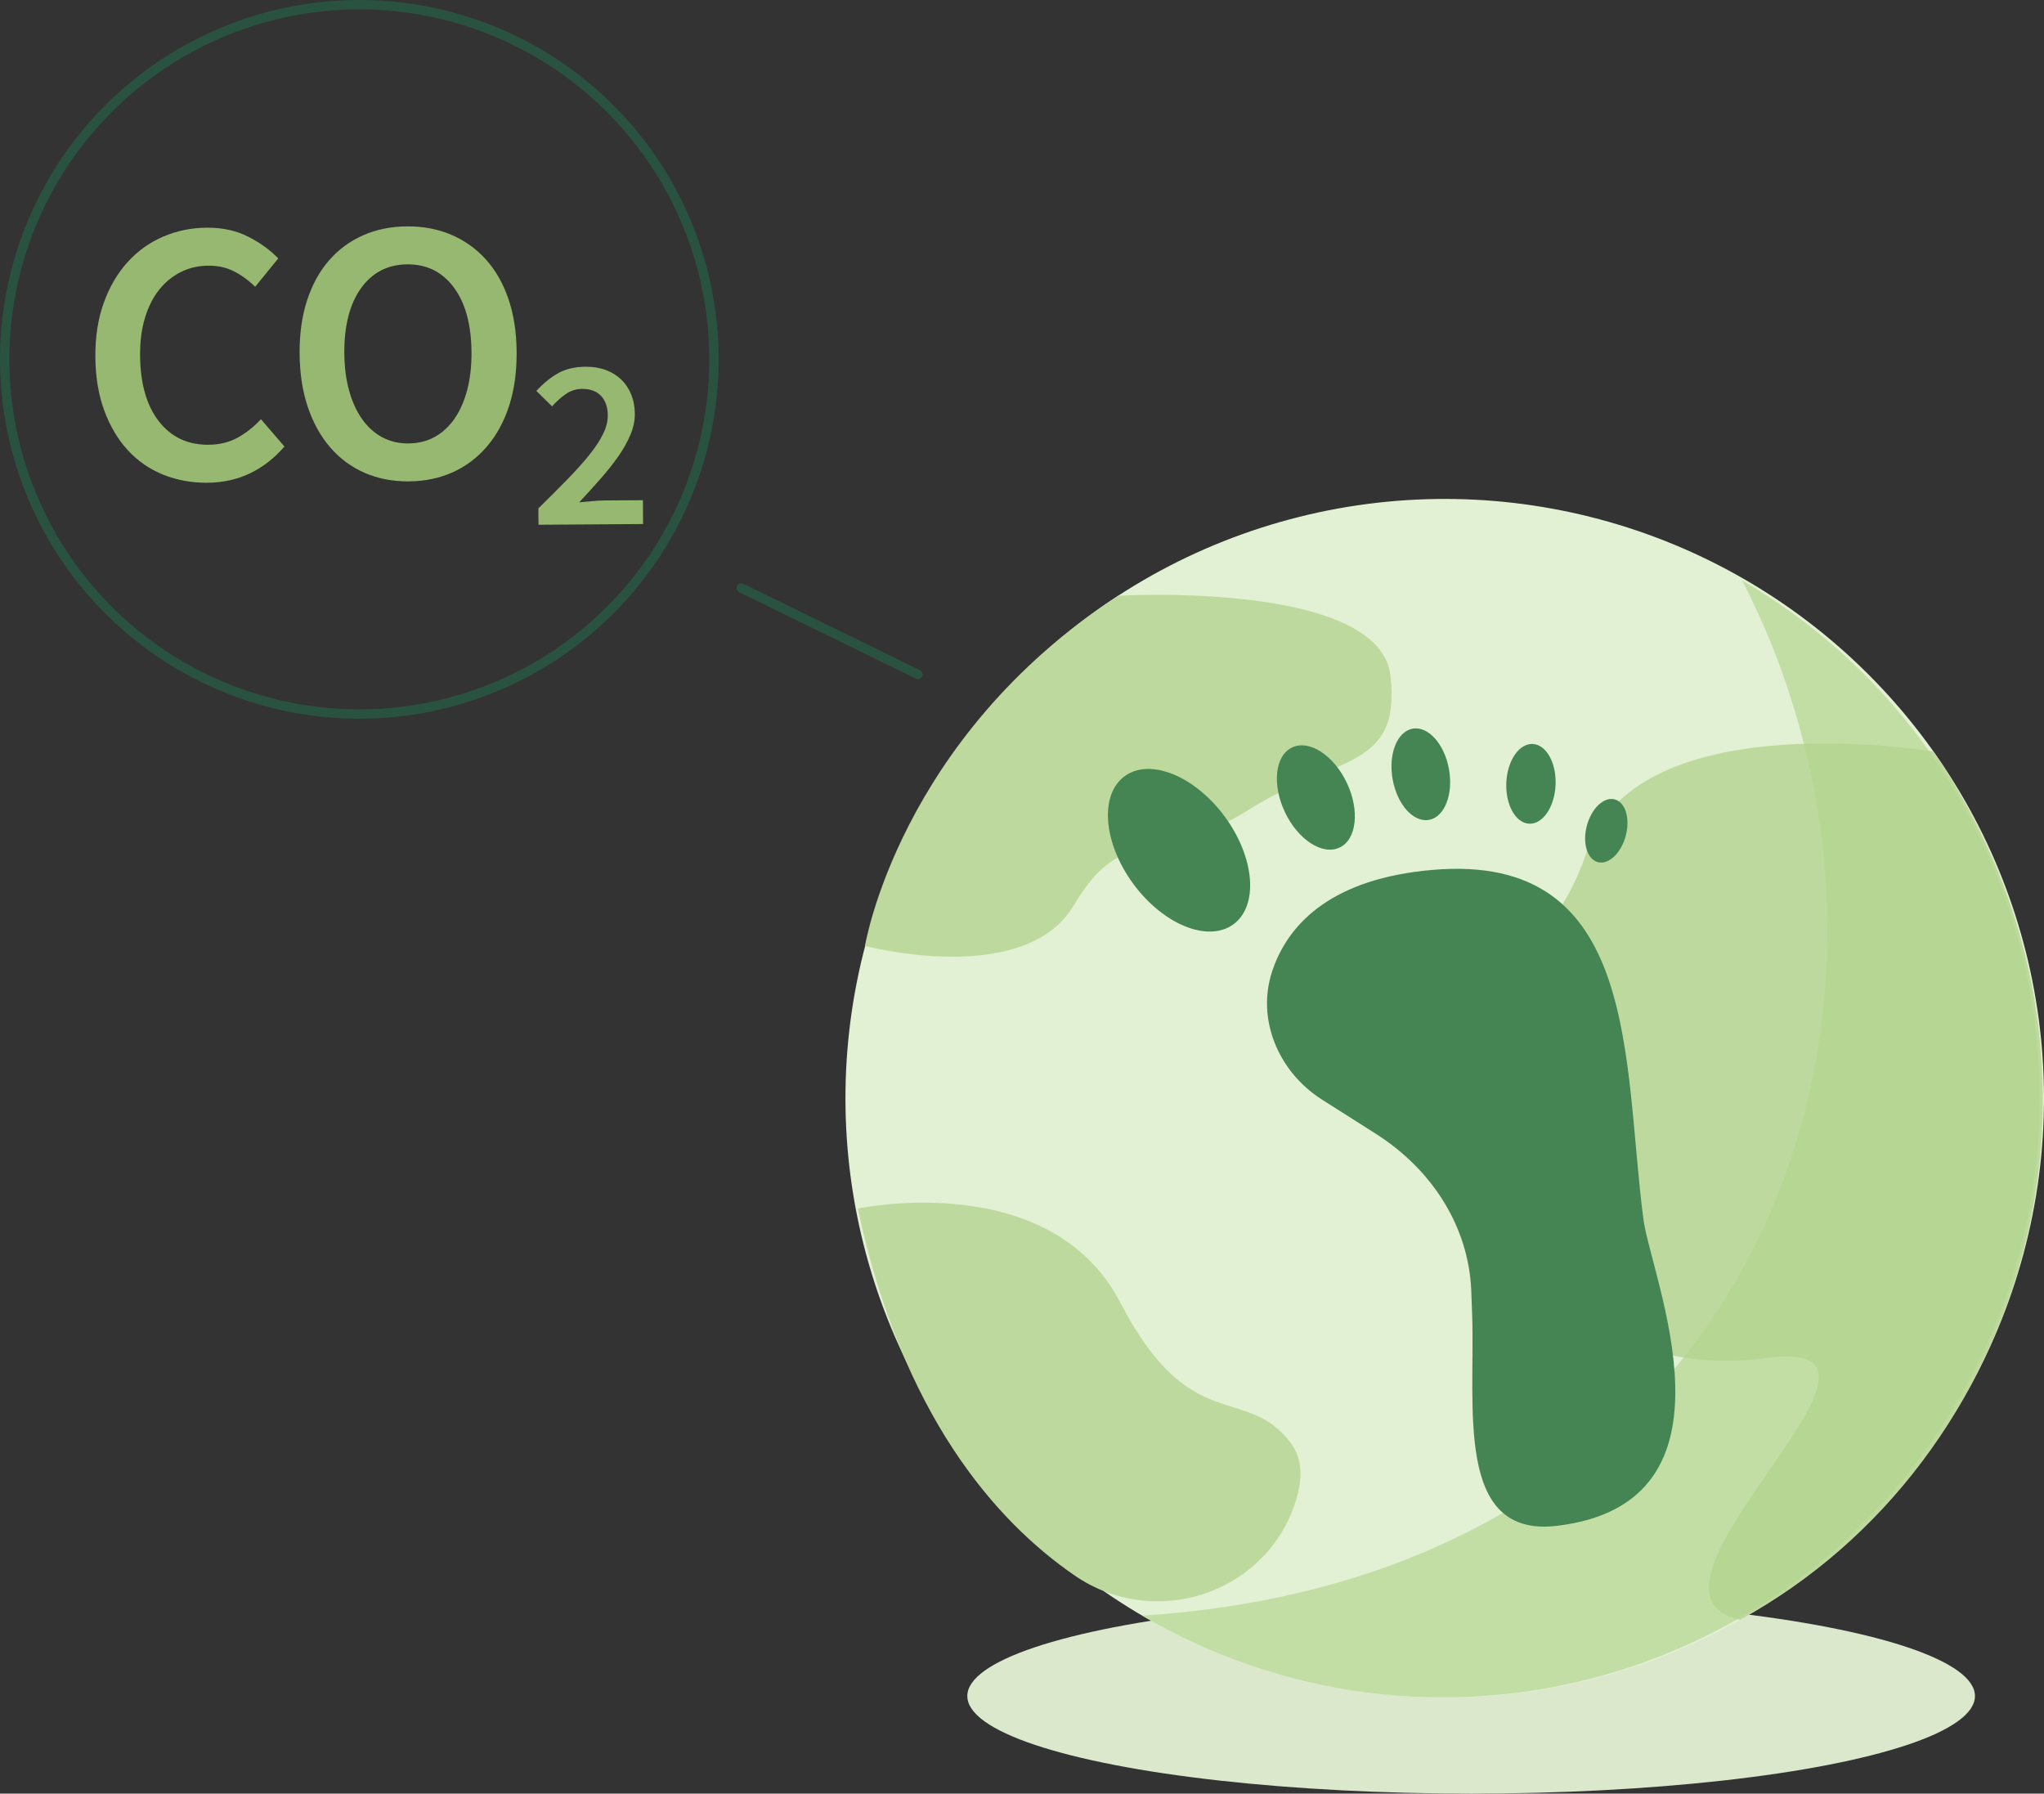
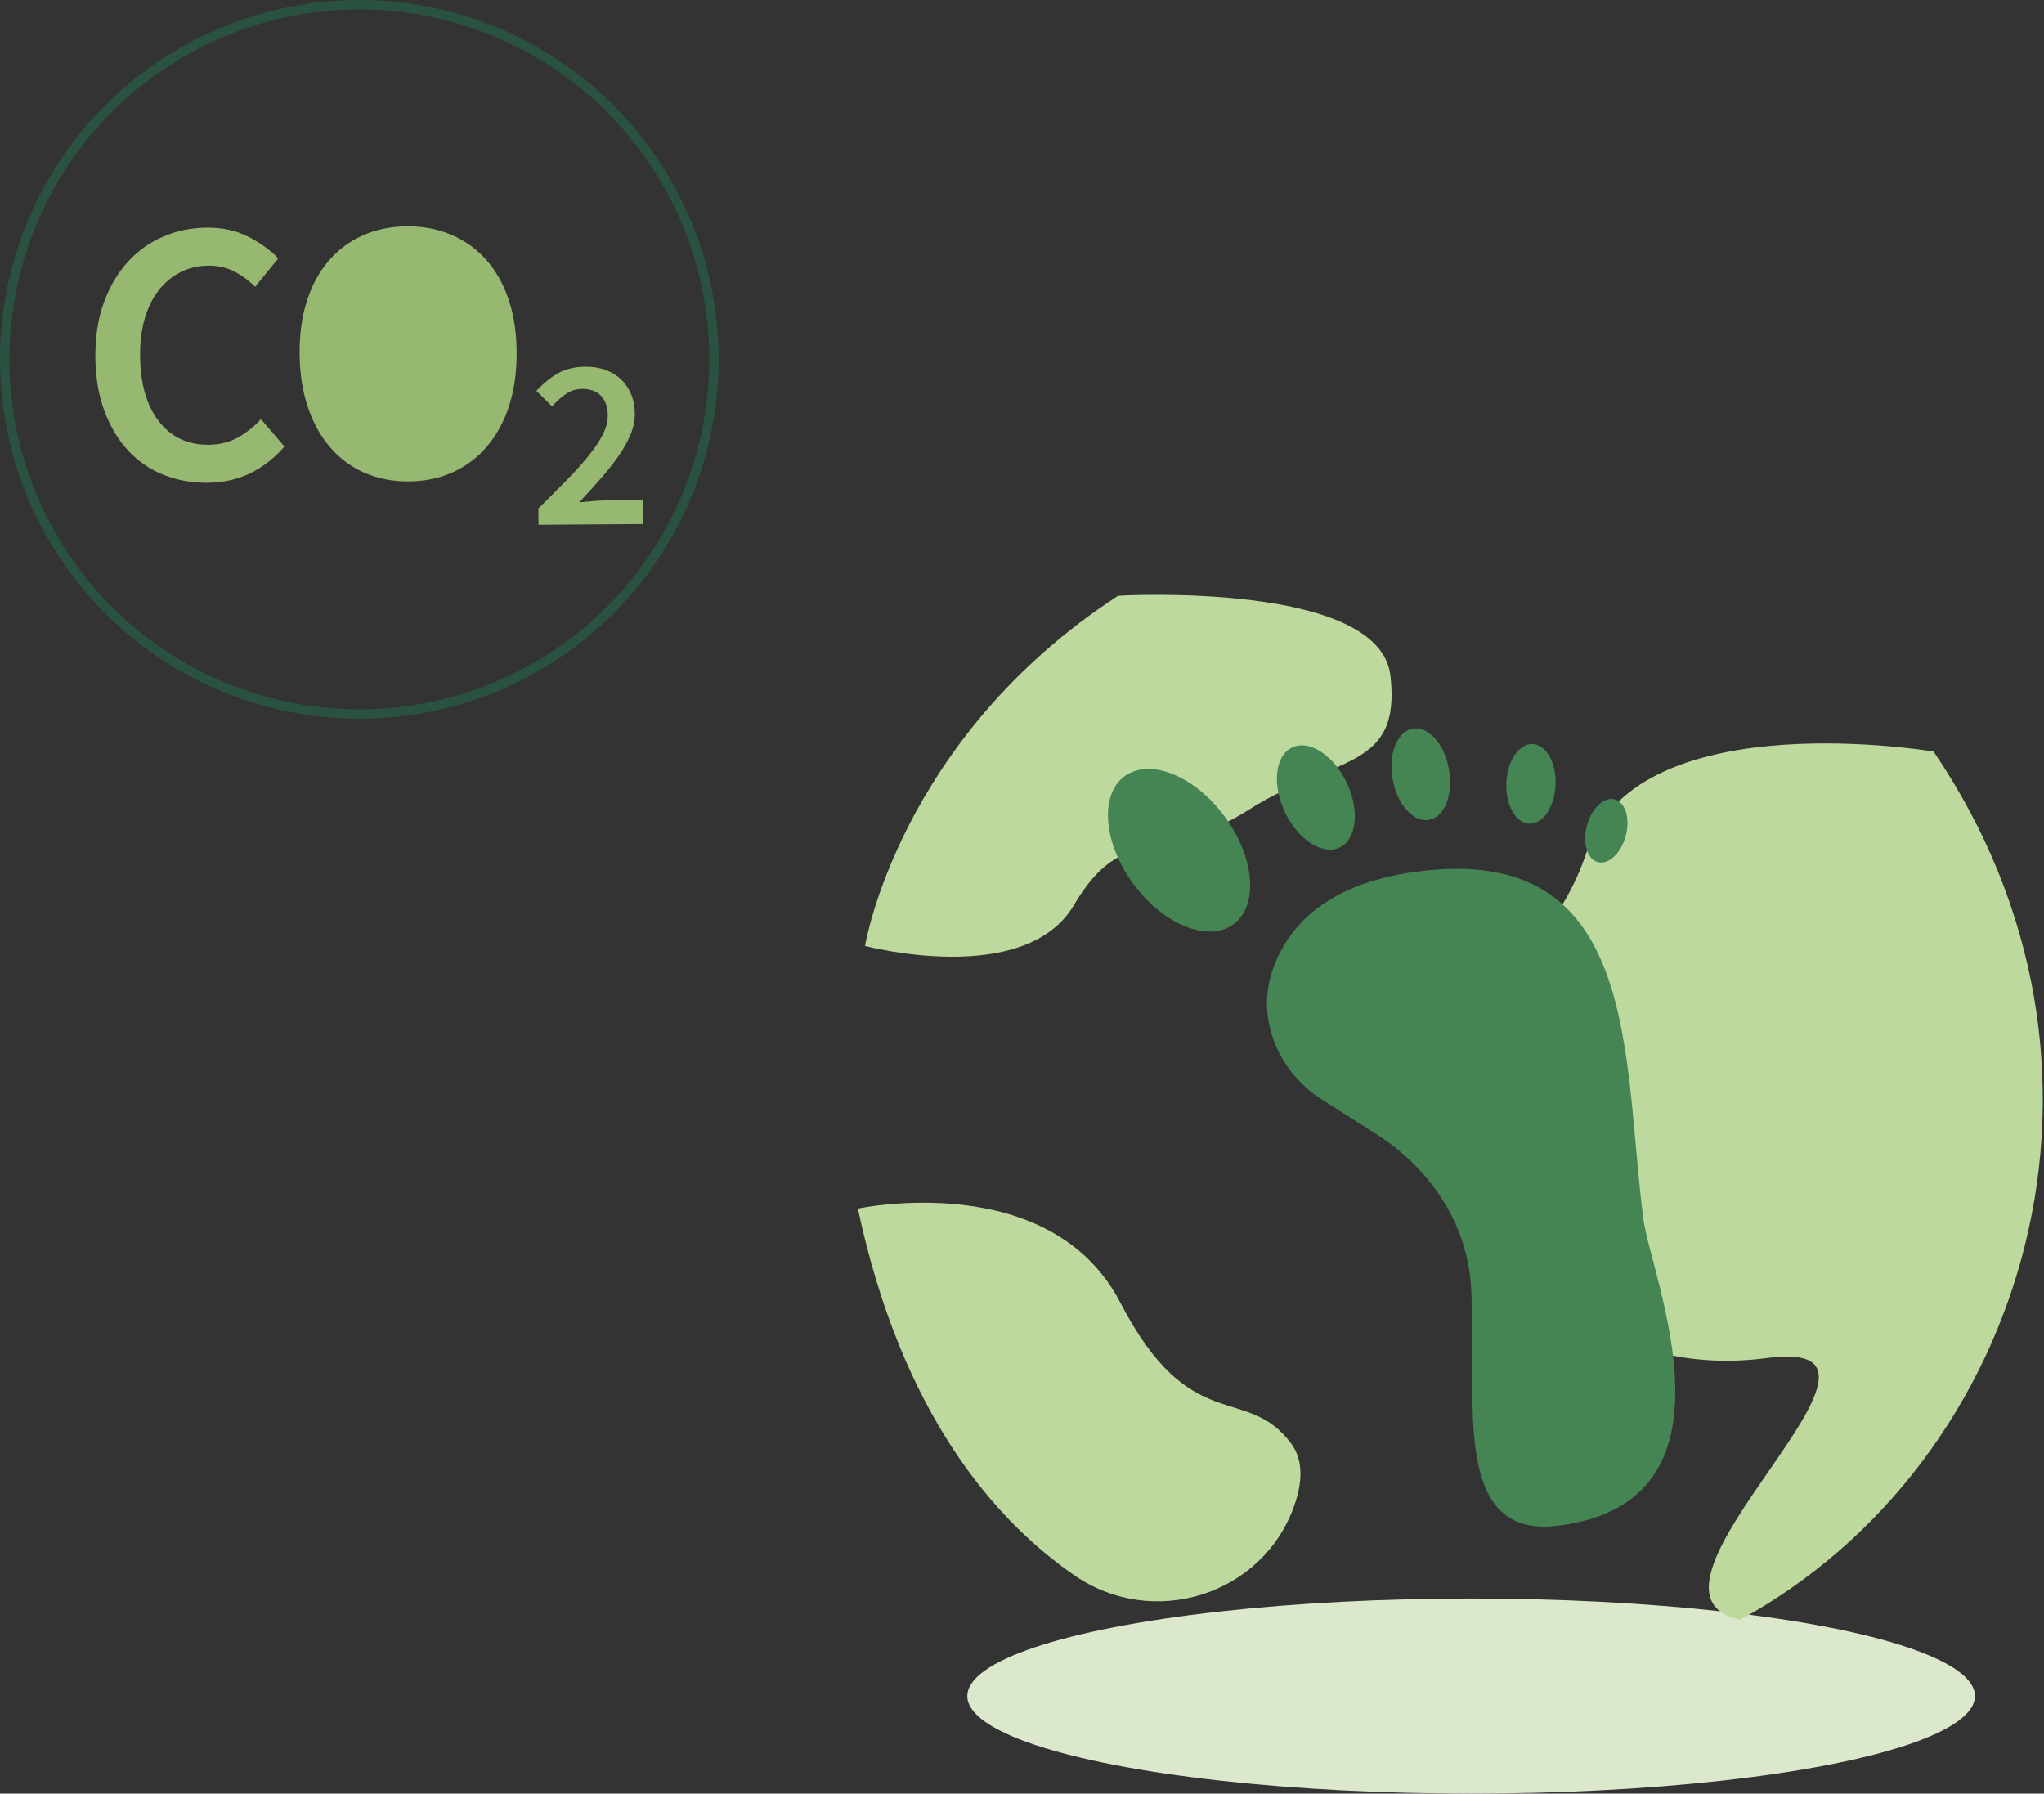
<svg xmlns="http://www.w3.org/2000/svg" viewBox="0 0 654.27 574.06">
  <rect x="0" y="0" width="654.27" height="574.06" fill="#333333" stroke="none" />
  <defs>
    <style>.footprint-cls-1 {
  fill: none;
  stroke: #2a5241;
  stroke-linecap: round;
  stroke-linejoin: round;
  stroke-width: 3px;
}

.footprint-cls-2 {
  fill: #e2f0d4;
}

.footprint-cls-3 {
  fill: #97b870;
}

.footprint-cls-4 {
  fill: #bed99d;
}

.footprint-cls-5 {
  fill: #dbe8cc;
}

.footprint-cls-6 {
  fill: #458554;
}

.footprint-cls-7 {
  fill: #b4d691;
  mix-blend-mode: multiply;
  opacity: .68;
}

.footprint-cls-8 {
  isolation: isolate;
}</style>
  </defs>
  <g class="footprint-cls-8">
    <g>
      <g>
        <g>
          <g>
            <ellipse class="footprint-cls-5" cx="470.9" cy="542.84" rx="161.27" ry="31.22" />
-             <circle class="footprint-cls-2" cx="462.45" cy="351.51" r="191.82" transform="translate(-113.11 429.96) rotate(-45)" />
            <path class="footprint-cls-4" d="m618.91,240.52c-8.5-1.34-95.65-13.96-110.95,31.94-16.06,48.17-56.5,40.14-42.69,89.92,13.81,49.78,52.33,78.68,100.5,72.25,55.36-7.38-50.57,74.8-8.75,83.79,92.36-50.63,130.3-177.39,61.89-277.9Z" />
            <path class="footprint-cls-4" d="m357.9,190.67s83.7-4.89,87.17,25.6c3.47,30.49-17.72,25.39-45.48,42.97-27.76,17.59-40.06,3.63-55.78,30.37-15.72,26.73-66.93,13.14-66.93,13.14,0,0,10.85-66.42,81.01-112.08Z" />
            <path class="footprint-cls-4" d="m274.6,386.82s61.57-13.2,84.04,30.15c22.48,43.35,40.14,25.69,54.59,44.96,4.06,5.42,3.68,12.56,1.04,20.02-10.18,28.7-45.21,39.56-70.29,22.3-25.33-17.43-55.33-51.46-69.38-117.43Z" />
-             <path class="footprint-cls-7" d="m626.77,448.11c-53.35,91.52-169.67,122.36-261.19,69,202.54-13,260-199.71,192.08-331.32,91.52,53.35,122.46,170.8,69.11,262.32Z" />
            <g>
              <path class="footprint-cls-6" d="m526.04,390.18c-6.62-50.45-.85-117.46-67.4-111.77-32.06,2.74-45.36,16.84-50.64,30.26-.49,1.23-.9,2.48-1.25,3.73-4.21,15.09,3.1,31.08,16.33,39.48l17.3,10.99c18.31,11.64,29.65,29.92,30.55,49.95.12,2.58.2,5.18.29,7.76,1.06,29.48-5.82,71.76,27.23,67.77,61.47-7.42,30.08-79.23,27.59-98.17Z" />
              <ellipse class="footprint-cls-6" cx="377.4" cy="272.1" rx="18.17" ry="29.41" transform="translate(-87.84 276.75) rotate(-36.36)" />
              <ellipse class="footprint-cls-6" cx="421.2" cy="255.27" rx="10.96" ry="17.73" transform="translate(-68.77 205.23) rotate(-25.39)" />
              <ellipse class="footprint-cls-6" cx="454.8" cy="247.79" rx="9.16" ry="14.83" transform="translate(-36.5 83.88) rotate(-10.13)" />
              <ellipse class="footprint-cls-6" cx="490.01" cy="250.85" rx="12.77" ry="7.89" transform="translate(218.56 729.76) rotate(-87.56)" />
              <ellipse class="footprint-cls-6" cx="514.18" cy="265.91" rx="10.4" ry="6.43" transform="translate(123.34 692.91) rotate(-74.88)" />
            </g>
          </g>
          <g>
            <circle class="footprint-cls-1" cx="115.02" cy="115.02" r="113.52" transform="translate(-47.64 115.02) rotate(-45)" />
            <g>
              <path class="footprint-cls-3" d="m66.32,154.51c-4.98.03-9.64-.82-13.99-2.55-4.35-1.74-8.12-4.32-11.31-7.75-3.2-3.43-5.73-7.67-7.61-12.71-1.88-5.04-2.84-10.82-2.89-17.32-.04-6.42.86-12.19,2.71-17.3,1.85-5.11,4.39-9.44,7.62-13,3.23-3.55,7.02-6.27,11.38-8.15,4.36-1.87,9.03-2.83,14.01-2.86,4.98-.03,9.4.94,13.27,2.92,3.87,1.98,7.05,4.29,9.56,6.92l-7.4,9.08c-2.1-2.07-4.36-3.72-6.78-4.95-2.42-1.23-5.15-1.83-8.2-1.81-3.21.02-6.16.7-8.84,2.05-2.68,1.34-5,3.25-6.95,5.71-1.95,2.46-3.45,5.46-4.52,9-1.06,3.54-1.57,7.52-1.54,11.93.06,8.99,2.05,16.02,5.98,21.09,3.93,5.07,9.22,7.58,15.89,7.54,3.53-.02,6.66-.79,9.38-2.29,2.72-1.5,5.19-3.47,7.43-5.89l7.52,8.74c-3.19,3.71-6.84,6.57-10.96,8.56-4.12,1.99-8.71,3.01-13.77,3.04Z" />
-               <path class="footprint-cls-3" d="m130.86,154.08c-5.14.03-9.84-.88-14.11-2.73-4.27-1.86-7.94-4.56-11.01-8.11-3.08-3.55-5.47-7.85-7.19-12.9-1.72-5.05-2.6-10.78-2.65-17.2-.04-6.34.76-12.03,2.41-17.06,1.65-5.03,3.99-9.28,7.02-12.75,3.03-3.47,6.66-6.15,10.9-8.02,4.24-1.87,8.93-2.83,14.07-2.86,5.14-.03,9.84.86,14.11,2.67,4.27,1.82,7.96,4.44,11.07,7.87,3.11,3.43,5.53,7.65,7.25,12.65,1.72,5.01,2.6,10.68,2.64,17.02.04,6.42-.76,12.17-2.41,17.24-1.65,5.07-4.01,9.4-7.08,12.99-3.07,3.59-6.72,6.35-10.96,8.26-4.24,1.91-8.93,2.89-14.07,2.92Zm-.08-12.16c3.13-.02,5.93-.72,8.41-2.1,2.48-1.38,4.59-3.34,6.34-5.88,1.75-2.54,3.09-5.6,4.03-9.18.94-3.58,1.39-7.57,1.36-11.99-.06-8.83-1.93-15.74-5.62-20.73-3.69-4.99-8.66-7.47-14.92-7.43-6.26.04-11.2,2.59-14.82,7.63-3.62,5.04-5.4,11.98-5.34,20.81.03,4.42.54,8.41,1.53,11.97.99,3.57,2.37,6.61,4.16,9.12,1.78,2.52,3.92,4.45,6.42,5.8,2.5,1.35,5.31,2.01,8.44,1.99Z" />
+               <path class="footprint-cls-3" d="m130.86,154.08c-5.14.03-9.84-.88-14.11-2.73-4.27-1.86-7.94-4.56-11.01-8.11-3.08-3.55-5.47-7.85-7.19-12.9-1.72-5.05-2.6-10.78-2.65-17.2-.04-6.34.76-12.03,2.41-17.06,1.65-5.03,3.99-9.28,7.02-12.75,3.03-3.47,6.66-6.15,10.9-8.02,4.24-1.87,8.93-2.83,14.07-2.86,5.14-.03,9.84.86,14.11,2.67,4.27,1.82,7.96,4.44,11.07,7.87,3.11,3.43,5.53,7.65,7.25,12.65,1.72,5.01,2.6,10.68,2.64,17.02.04,6.42-.76,12.17-2.41,17.24-1.65,5.07-4.01,9.4-7.08,12.99-3.07,3.59-6.72,6.35-10.96,8.26-4.24,1.91-8.93,2.89-14.07,2.92Zm-.08-12.16Z" />
              <path class="footprint-cls-3" d="m172.33,162.72c3.4-3.34,6.48-6.43,9.24-9.25,2.76-2.82,5.1-5.43,7.03-7.83,1.93-2.4,3.41-4.64,4.43-6.73,1.02-2.08,1.53-4.06,1.52-5.93-.02-2.65-.73-4.73-2.14-6.25-1.41-1.52-3.44-2.27-6.09-2.26-1.92.01-3.67.57-5.24,1.67-1.58,1.1-3.03,2.41-4.37,3.92l-5.02-4.95c2.27-2.45,4.6-4.35,7.01-5.69,2.4-1.34,5.32-2.02,8.75-2.04,2.39-.02,4.54.33,6.47,1.05,1.92.71,3.57,1.73,4.93,3.04,1.36,1.31,2.42,2.9,3.19,4.77.76,1.86,1.16,3.94,1.17,6.22.01,2.18-.45,4.4-1.4,6.67-.95,2.26-2.23,4.56-3.85,6.88-1.62,2.32-3.51,4.71-5.67,7.16-2.16,2.46-4.46,4.99-6.88,7.6,1.3-.11,2.7-.24,4.2-.38,1.5-.14,2.85-.21,4.05-.22l12.14-.08.05,7.63-33.48.23-.04-5.22Z" />
            </g>
          </g>
-           <line class="footprint-cls-1" x1="237.27" y1="188.19" x2="293.83" y2="215.85" />
        </g>
      </g>
    </g>
  </g>
</svg>